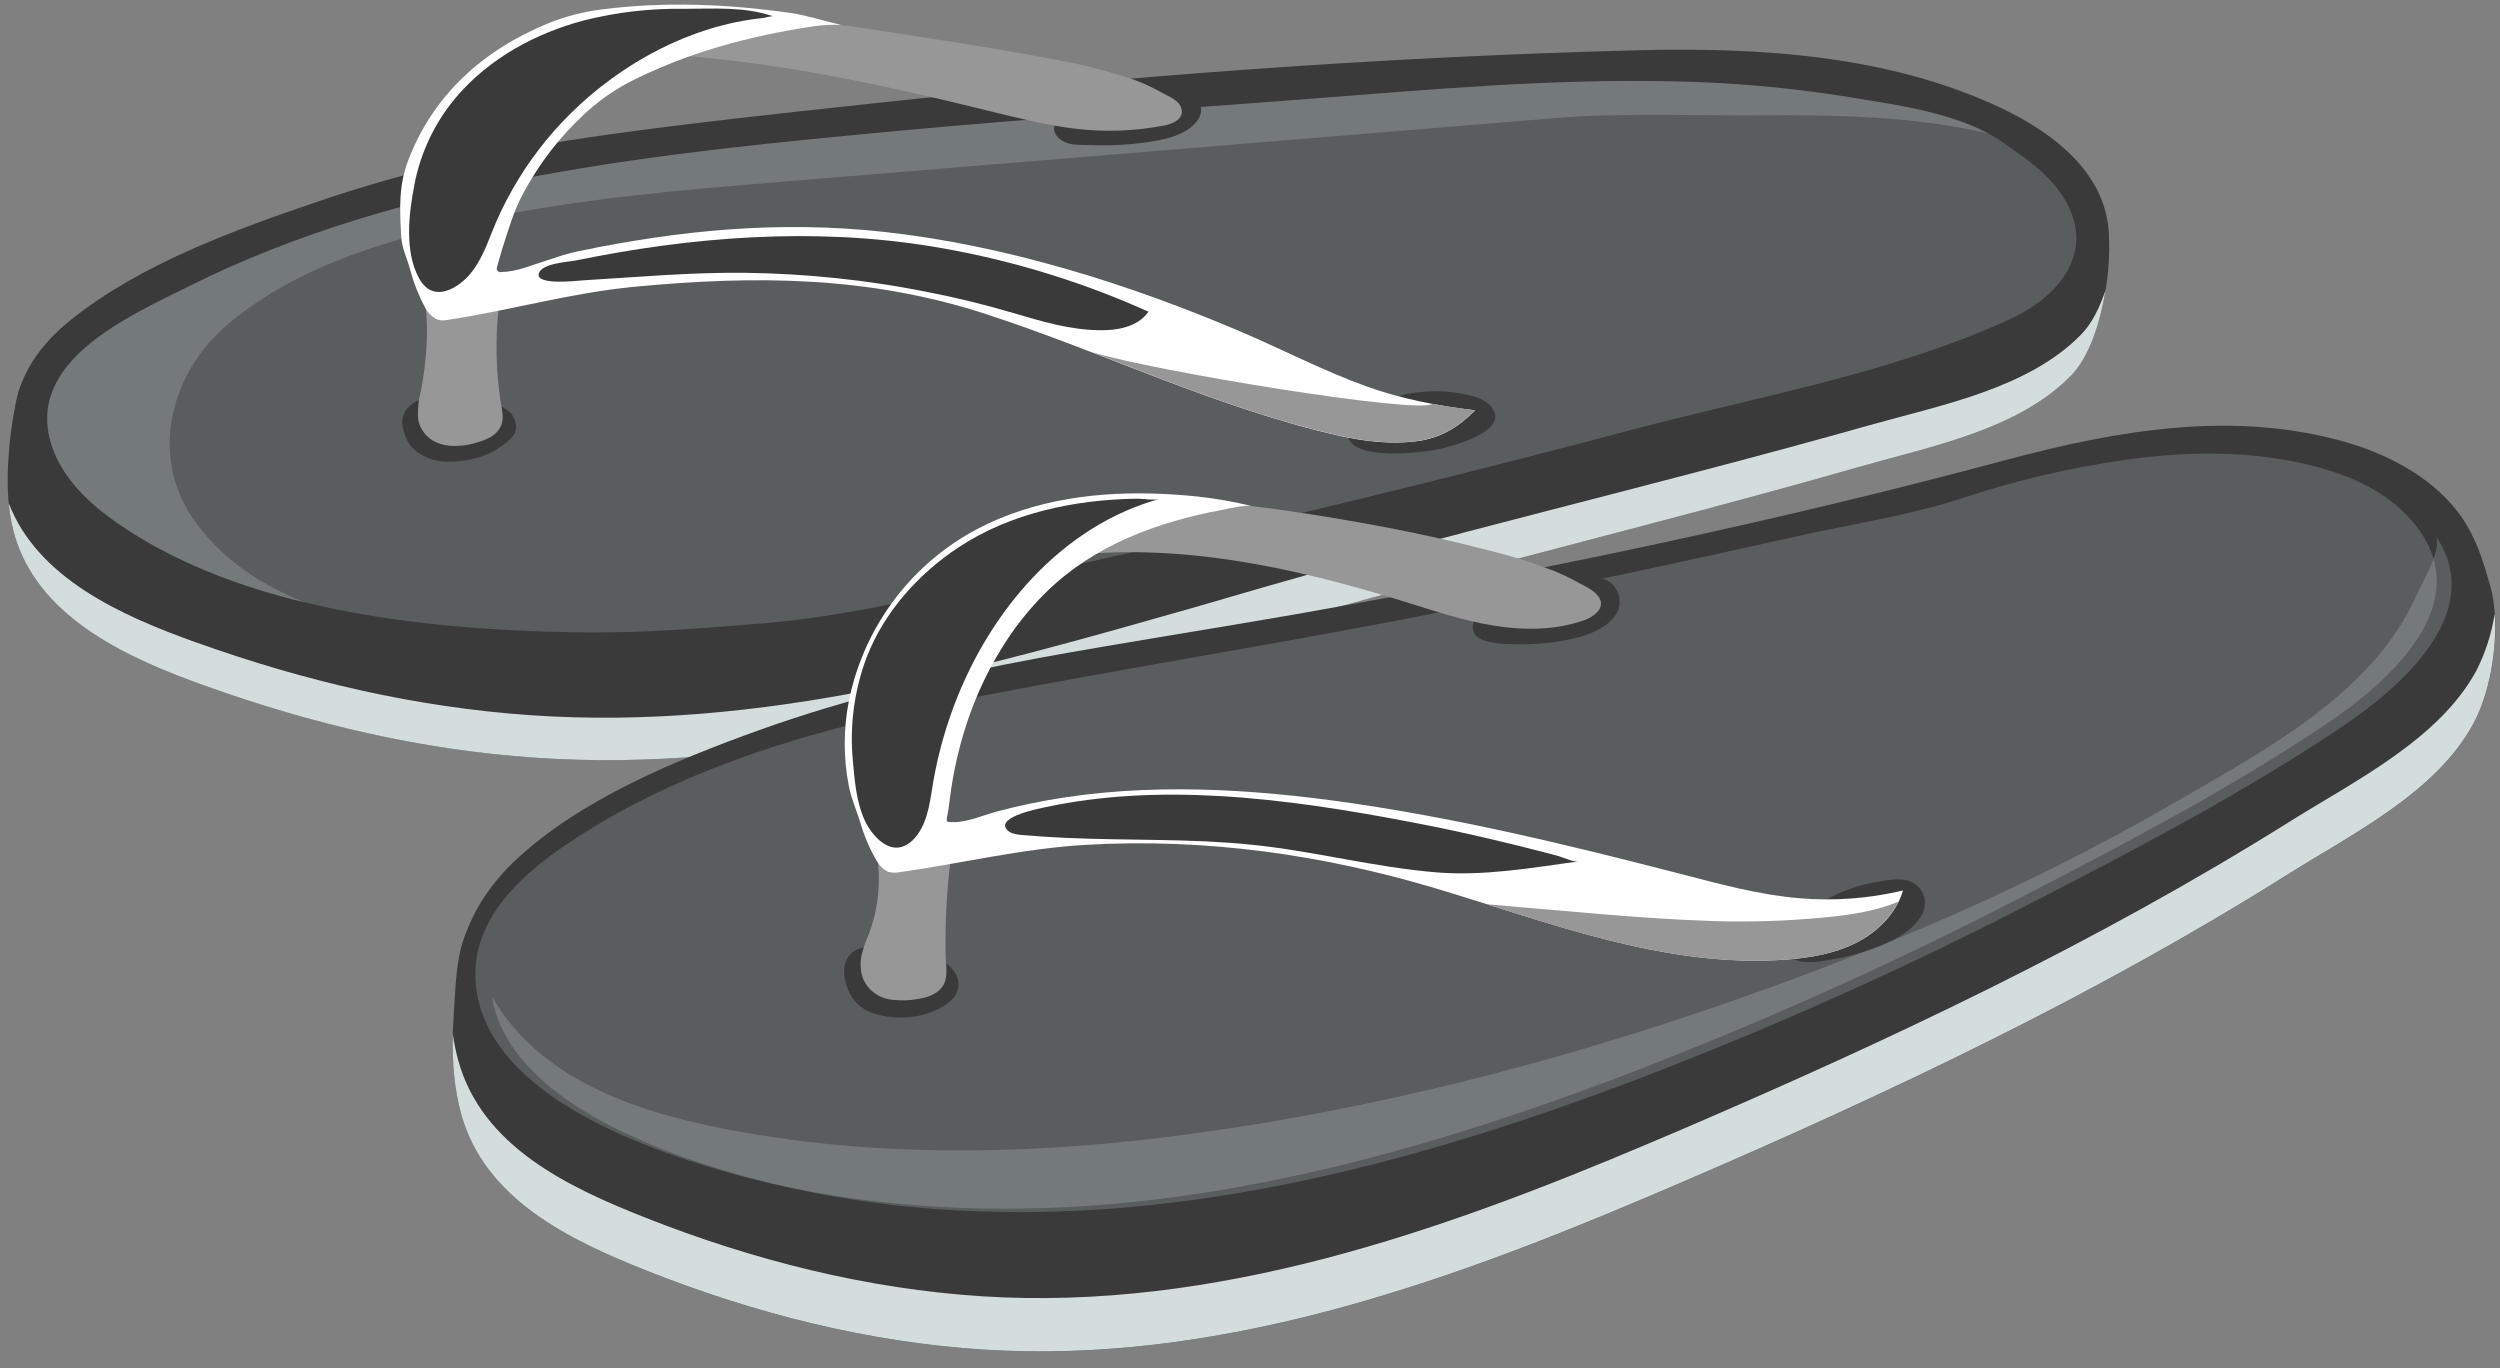
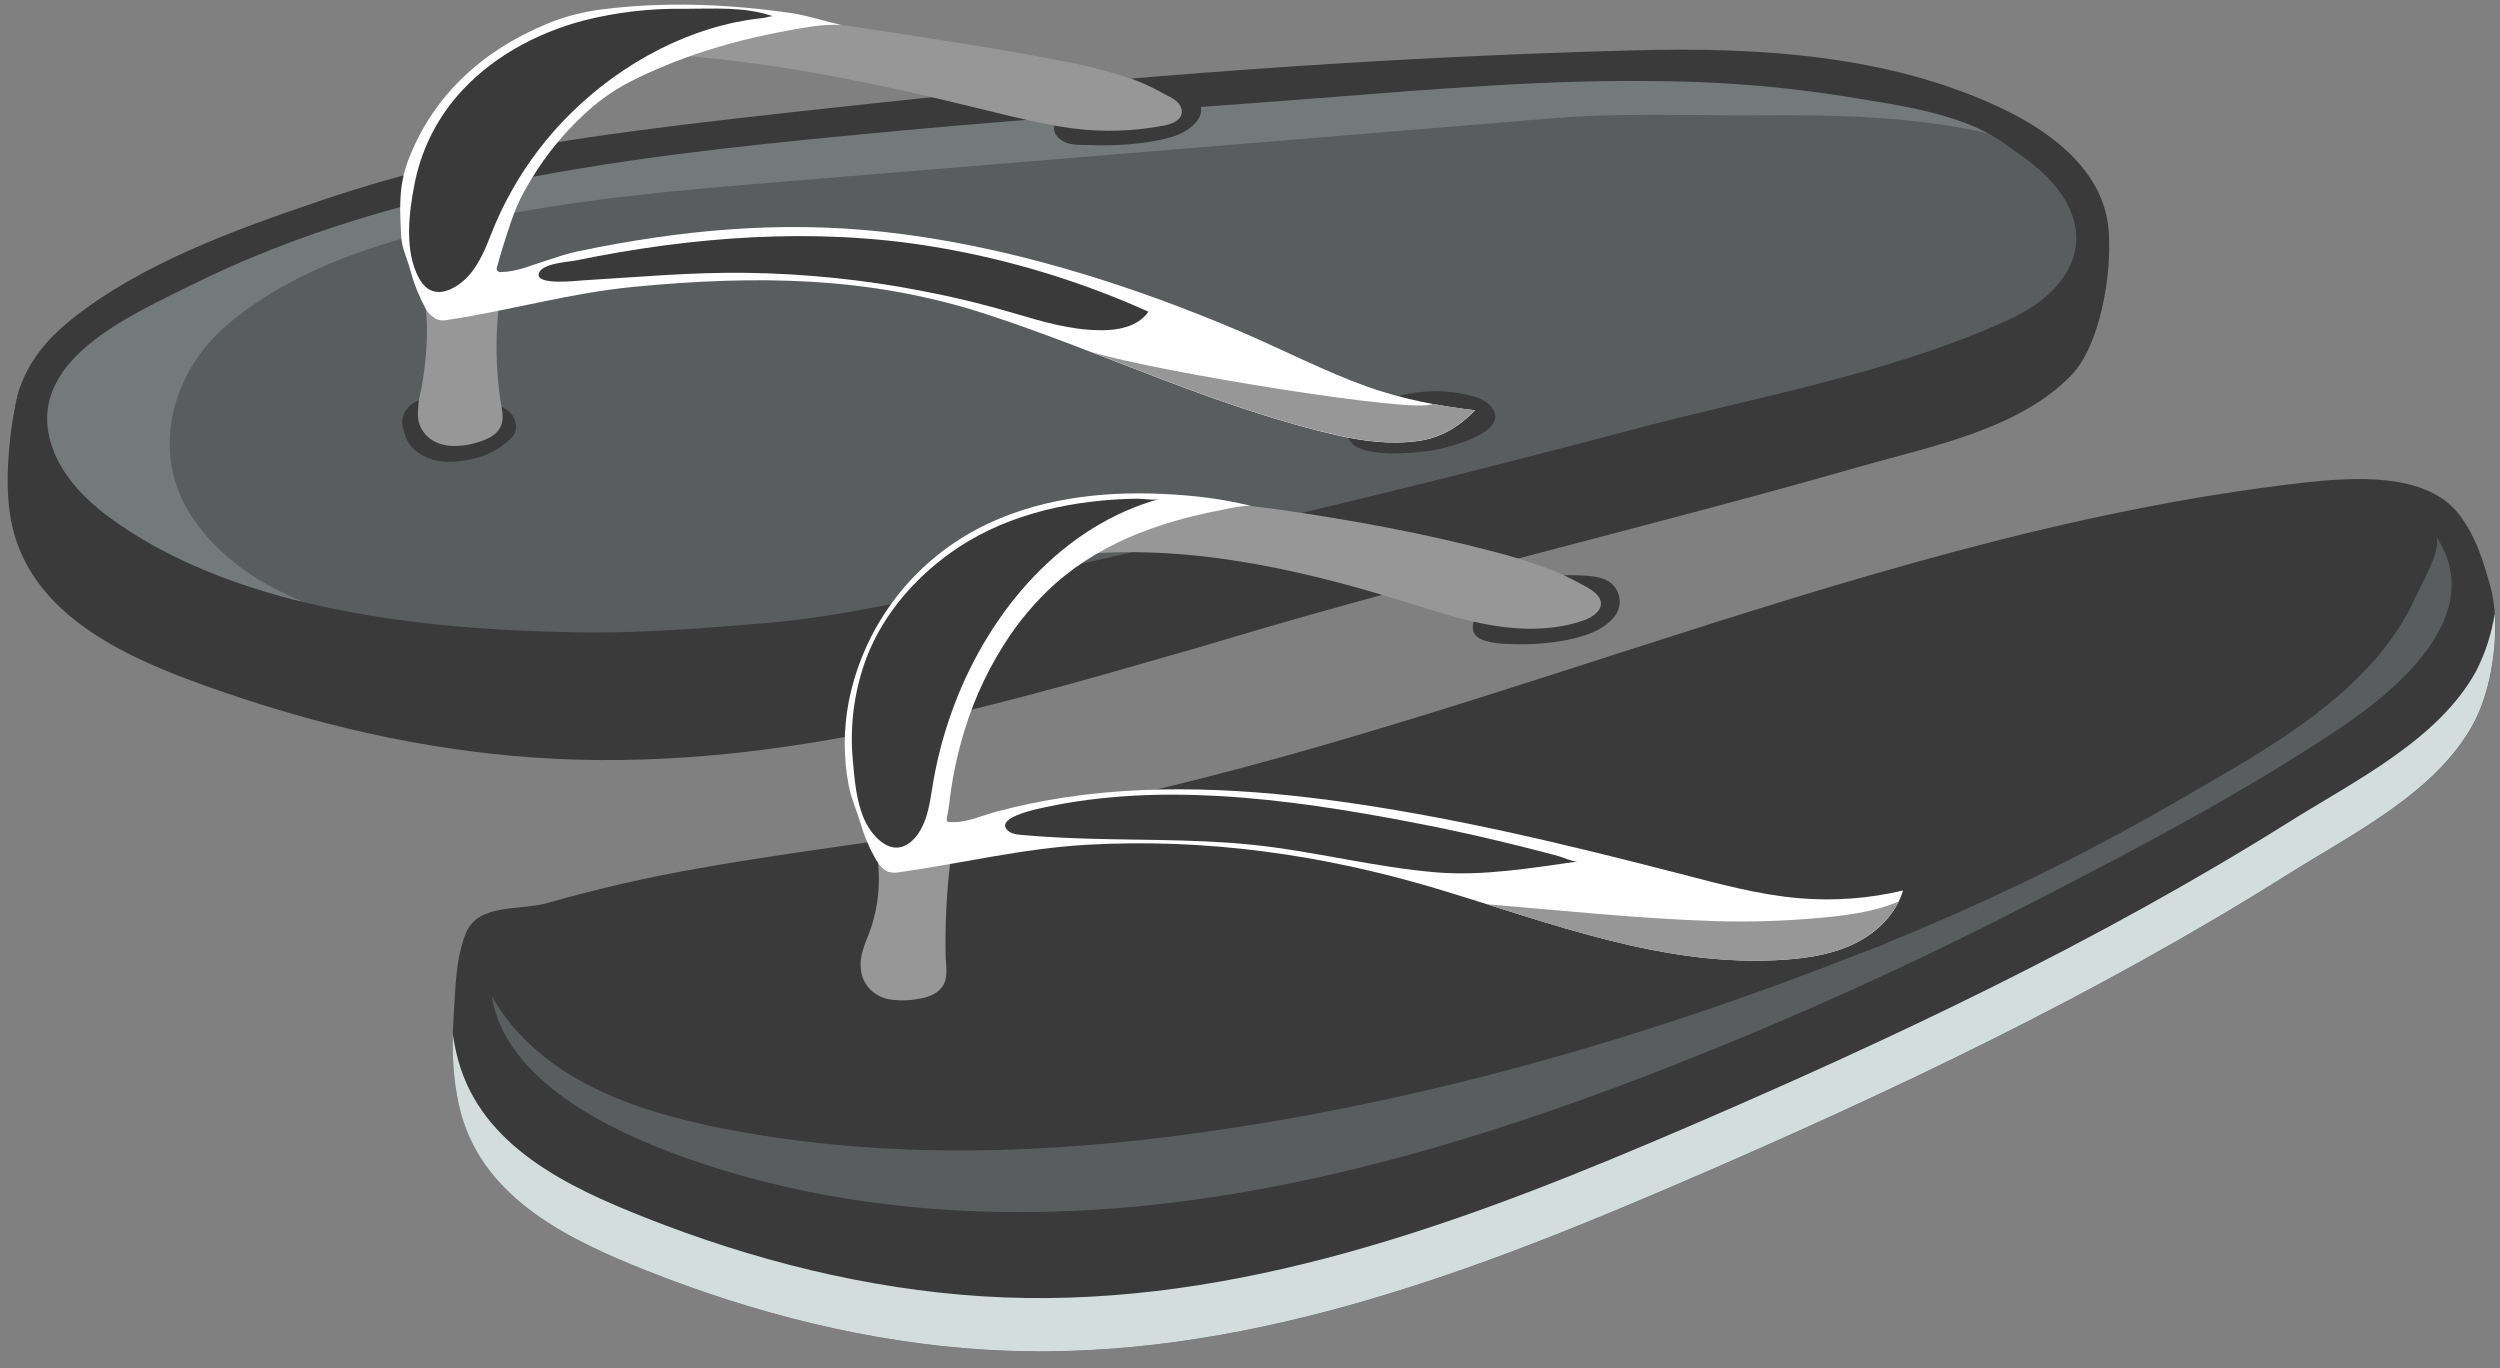
<svg xmlns="http://www.w3.org/2000/svg" width="95" height="52" viewBox="0 0 95 52" fill="none">
  <rect x="0" y="0" width="95" height="52" fill="#808080" stroke="none" />
  <g clip-path="url(#clip0_248_5233)">
    <path d="M0.633 20.585C1.652 23.534 4.829 24.995 7.782 26.052C11.886 27.521 16.002 28.491 20.334 28.79C29.059 29.389 37.257 26.989 45.369 24.652C45.78 24.535 46.182 24.413 46.588 24.291C54.59 21.904 62.617 20.038 70.712 17.721C73.417 16.947 76.728 16.318 78.723 14.246C79.806 13.116 80.257 10.382 80.128 8.887C80.047 7.932 79.576 7.372 78.99 6.5C77.81 4.738 75.997 5.277 73.784 5.061C64.511 4.143 54.904 4.444 45.903 6.009C37.569 7.456 29.853 9.484 21.607 10.742C17.626 11.349 13.787 11.8 9.839 12.453C7.862 12.78 5.94 13.18 3.985 13.589C2.904 13.816 0.967 13.815 0.7 14.909C0.513 15.66 0.392 16.426 0.338 17.198C0.241 18.338 0.272 19.543 0.633 20.585Z" fill="#3A3A3A" />
    <g style="mix-blend-mode:multiply">
-       <path d="M79.095 12.7C77.083 14.77 73.745 15.395 71.012 16.166C62.844 18.474 54.743 20.33 46.667 22.708C46.256 22.829 45.844 22.951 45.433 23.068C37.248 25.394 28.971 27.785 20.166 27.178C15.791 26.875 11.634 25.9 7.488 24.425C4.565 23.385 1.424 21.959 0.33 19.117C0.372 19.618 0.473 20.112 0.633 20.588C1.651 23.537 4.828 24.999 7.781 26.055C11.885 27.525 16.002 28.495 20.333 28.793C29.059 29.392 37.257 26.992 45.368 24.655C45.779 24.538 46.181 24.416 46.587 24.295C54.59 21.907 62.617 20.041 70.712 17.724C73.416 16.95 76.727 16.321 78.722 14.249C79.388 13.558 79.814 12.259 80.014 11.012C79.792 11.691 79.484 12.299 79.095 12.7Z" fill="#D3DDDC" />
-     </g>
+       </g>
    <path d="M23.037 5.123C19.269 5.652 15.746 6.414 12.162 7.631C8.869 8.749 5.352 10.028 2.704 12.146C1.31 13.259 0.47 14.636 0.535 16.289C0.583 17.548 1.321 18.661 2.259 19.578C3.727 21.008 5.688 22.064 7.656 22.793C15.696 25.773 24.48 25.679 32.863 24.369C41.469 23.022 49.82 20.422 58.223 18.344C61.437 17.549 64.579 16.81 67.827 16.009C70.881 15.255 74.196 14.735 76.966 13.223C78.687 12.282 80.215 10.837 80.134 8.886C80.044 6.708 78.23 5.138 76.033 4.101C71.768 2.089 66.854 1.787 62.117 1.912C52.259 2.172 42.741 2.899 33.03 3.944C29.563 4.319 26.423 4.652 23.037 5.123Z" fill="#3A3A3A" />
    <g style="mix-blend-mode:soft-light" opacity="0.2">
      <path d="M22.43 24.032C22.197 24.032 21.965 24.03 21.734 24.025C16.075 23.922 9.235 23.186 4.459 19.877C3.387 19.134 2.38 18.186 1.969 16.949C0.897 13.729 4.928 12.001 7.183 10.873C15.421 6.75 25.188 5.806 34.254 4.96C39.462 4.475 44.684 4.15 49.893 3.744C54.41 3.393 58.937 2.992 63.473 3.088C65.738 3.124 67.997 3.323 70.233 3.683C72.145 4.004 74.572 4.3 76.158 5.448C76.724 5.859 77.29 6.219 77.784 6.719C78.733 7.677 79.282 8.95 78.589 10.237C78.104 11.14 77.207 11.753 76.272 12.177C71.776 14.217 66.719 15.079 61.971 16.341C57.299 17.581 52.609 18.755 47.903 19.862C43.621 20.872 39.324 21.826 35.009 22.723C33.015 23.134 31.077 23.515 29.07 23.68C26.855 23.861 24.655 24.045 22.43 24.032Z" fill="#DEECEB" />
    </g>
    <g style="mix-blend-mode:soft-light" opacity="0.2">
      <path d="M7.32 19.682C5.663 17.239 6.509 14.132 8.657 12.322C11.396 10.01 15.059 9.007 18.506 8.293C22.175 7.533 25.914 7.219 29.646 6.912C39.446 6.104 49.245 5.297 59.044 4.491C61.616 4.277 64.307 4.4 66.907 4.381C69.71 4.359 72.538 4.417 75.29 5.008C75.373 5.026 75.456 5.047 75.54 5.066C73.985 4.233 71.913 3.968 70.237 3.687C68.001 3.326 65.742 3.127 63.477 3.092C58.941 2.995 54.414 3.4 49.897 3.748C44.682 4.154 39.461 4.478 34.258 4.963C25.192 5.809 15.43 6.754 7.187 10.877C4.932 12.007 0.901 13.732 1.973 16.952C2.384 18.185 3.391 19.138 4.463 19.881C6.534 21.32 8.99 22.267 11.573 22.893C9.886 22.208 8.349 21.205 7.32 19.682Z" fill="#DEECEB" />
    </g>
    <path d="M15.305 16.242C15.383 16.55 15.481 16.858 15.735 17.077C16.162 17.449 16.661 17.577 17.236 17.543C18.073 17.495 18.779 17.249 19.381 16.696C19.654 16.446 19.669 16.134 19.5 15.825C19.377 15.602 19.128 15.475 18.882 15.38C18.628 15.29 18.363 15.235 18.094 15.214C17.419 15.143 16.772 15.064 16.09 15.172C15.929 15.195 15.777 15.259 15.648 15.356C15.518 15.454 15.415 15.583 15.349 15.731C15.278 15.892 15.262 16.072 15.305 16.242Z" fill="#3A3A3A" />
    <path d="M40.844 3.909C40.296 4.242 39.603 4.954 40.452 5.393C40.708 5.525 41.06 5.503 41.378 5.511C42.108 5.543 42.84 5.509 43.563 5.408C44.223 5.305 44.937 5.185 45.401 4.701C45.865 4.217 45.618 3.694 45.042 3.418C44.725 3.265 44.311 3.254 43.947 3.229C43.582 3.192 43.214 3.202 42.852 3.258C42.127 3.388 41.491 3.516 40.844 3.909Z" fill="#3A3A3A" />
    <path d="M51.88 15.573C51.561 15.77 51.16 16.137 51.214 16.536C51.264 16.888 51.625 17.055 51.954 17.132C52.664 17.296 53.524 17.225 54.245 17.144C54.884 17.071 57.619 16.41 56.593 15.374C56.415 15.217 56.2 15.108 55.968 15.057C54.659 14.681 53.031 14.866 51.88 15.573Z" fill="#3A3A3A" />
    <path d="M15.903 15.331C15.877 15.659 15.843 15.981 16.006 16.277C16.232 16.688 16.597 16.883 17.071 16.939C17.448 16.966 17.827 16.918 18.185 16.795C18.493 16.703 18.809 16.567 18.981 16.289C19.197 15.939 19.067 15.58 19.015 15.2C18.848 14.068 18.823 12.919 18.94 11.781C18.965 11.541 19.088 11.307 18.951 11.095C18.814 10.883 18.578 10.809 18.346 10.749C17.863 10.622 17.363 10.572 16.864 10.603C16.62 10.616 16.35 10.673 16.202 10.884C16.054 11.096 16.153 11.338 16.17 11.581C16.193 11.882 16.224 12.198 16.225 12.506C16.223 13.224 16.159 13.94 16.034 14.647C15.997 14.886 15.92 15.103 15.903 15.331Z" fill="#979797" />
    <path d="M43.093 3.028C43.444 3.161 43.786 3.32 44.115 3.502C44.403 3.672 44.816 3.793 44.898 4.147C44.98 4.502 44.617 4.695 44.269 4.764C43.13 4.987 41.963 5.028 40.812 4.885C39.661 4.737 38.56 4.455 37.45 4.183C33.203 3.137 29.003 2.242 24.609 2.033C24.36 2.022 24.039 2.033 23.86 1.863C23.234 1.246 24.59 0.885 24.955 0.845C27.738 0.543 30.305 0.686 32.99 1.097C35.676 1.508 38.212 1.889 40.848 2.412C41.586 2.571 42.316 2.77 43.033 3.007L43.093 3.028Z" fill="#979797" />
    <path d="M15.512 6.092C16.449 3.639 18.316 1.914 20.862 0.873C21.503 0.618 22.174 0.445 22.859 0.359C25.27 0.051 27.671 0.154 30.048 0.494C30.733 0.597 31.31 0.802 31.965 0.948C31.614 0.932 31.263 0.949 30.915 0.998C28.411 1.379 26.099 2.004 23.877 3.139C23.258 3.47 22.687 3.881 22.177 4.362C21.265 5.212 20.499 6.205 19.907 7.302C19.518 8.004 19.328 8.71 19.084 9.46C18.952 9.871 18.885 10.294 18.658 10.678C18.489 10.968 18.209 11.213 17.948 11.434C17.688 11.649 17.41 11.841 17.117 12.009C16.986 12.086 16.855 12.166 16.696 12.139C16.433 12.094 16.262 11.893 16.15 11.682C15.909 11.233 15.721 10.756 15.59 10.263C15.476 9.82 15.268 9.441 15.245 8.975C15.192 7.979 15.137 7.076 15.512 6.092Z" fill="white" />
    <path d="M21.995 9.543C25.808 8.75 29.603 8.378 33.563 8.809C38.183 9.31 42.917 10.79 47.218 12.633C48.726 13.279 50.359 14.122 51.94 14.688C53.27 15.163 54.645 15.427 56.055 15.594C55.414 16.239 54.727 16.664 53.778 16.774C52.829 16.884 51.859 16.774 50.937 16.569C46.307 15.532 41.932 13.391 37.48 11.939C33.028 10.487 28.728 10.46 24.133 10.895C21.658 11.13 19.4 11.798 16.972 12.162C16.833 12.191 16.689 12.175 16.561 12.116C16.477 12.082 16.561 12.049 16.561 11.987C16.558 11.918 16.572 11.85 16.602 11.788C16.999 10.973 17.574 10.488 18.387 10.049C18.437 10.018 18.494 9.999 18.553 9.994C18.612 9.99 18.672 10 18.726 10.024C18.793 10.055 18.886 10.101 18.875 10.151C18.867 10.174 18.866 10.199 18.87 10.224C18.875 10.248 18.886 10.271 18.902 10.289C18.918 10.308 18.938 10.323 18.961 10.332C18.984 10.34 19.009 10.343 19.034 10.339C19.668 10.326 20.204 10.071 20.783 9.894C21.198 9.759 21.58 9.624 21.995 9.543Z" fill="white" />
    <path d="M41.453 13.37C44.564 14.565 47.688 15.836 50.938 16.564C51.864 16.769 52.83 16.878 53.779 16.769C54.727 16.66 55.415 16.234 56.056 15.589C55.51 15.524 54.97 15.444 54.435 15.344C53.966 15.754 43.887 14.12 41.453 13.37Z" fill="#979797" />
    <g style="mix-blend-mode:soft-light">
      <path d="M16.779 11.089C16.597 11.113 16.412 11.071 16.259 10.969C16.114 10.863 15.998 10.724 15.918 10.564C15.362 9.536 15.536 8.105 15.749 7.007C15.985 5.782 16.533 4.638 17.34 3.685C18.588 2.221 20.35 1.259 22.202 0.773C23.438 0.463 24.709 0.315 25.984 0.335C27.103 0.335 28.3 0.242 29.379 0.621C29.316 0.6 29.078 0.676 28.991 0.685C26.256 0.966 23.641 2.381 21.692 4.303C20.816 5.167 20.064 6.148 19.46 7.219C19.153 7.76 18.887 8.323 18.661 8.903C18.456 9.432 18.229 9.975 17.863 10.414C17.615 10.708 17.197 11.041 16.779 11.089Z" fill="#3A3A3A" />
    </g>
    <g style="mix-blend-mode:soft-light">
      <path d="M43.64 11.845C43.245 12.422 42.455 12.565 41.755 12.548C40.644 12.529 39.606 12.22 38.552 11.908C37.447 11.581 36.326 11.306 35.195 11.086C32.931 10.637 30.63 10.396 28.322 10.367C26.265 10.342 24.207 10.531 22.149 10.654C21.944 10.667 20.336 10.86 20.475 10.389C20.593 10.001 21.588 9.958 21.905 9.893C26.318 8.988 30.95 8.633 35.413 9.366C37.941 9.779 40.412 10.486 42.777 11.47C43.069 11.592 43.356 11.717 43.64 11.845Z" fill="#3A3A3A" />
    </g>
    <path d="M17.525 42.319C18.423 45.599 21.684 47.138 24.615 48.301C28.691 49.916 33.003 51.01 37.388 51.287C46.215 51.846 54.706 48.844 62.698 45.446C63.1 45.275 63.502 45.103 63.903 44.932C71.816 41.523 79.638 37.823 86.939 33.228C89.379 31.693 92.57 30.128 93.99 27.505C94.761 26.08 95.053 23.733 94.622 22.236C94.346 21.28 94.113 20.473 93.506 19.628C92.283 17.923 89.445 18.119 87.358 18.362C78.613 19.378 70.162 22.041 61.786 24.733C54.031 27.23 46.259 29.777 38.235 31.194C34.36 31.88 30.444 32.3 26.571 32.994C24.632 33.33 22.713 33.769 20.821 34.309C19.777 34.617 18.191 34.309 17.714 35.44C17.317 36.386 17.316 37.495 17.245 38.505C17.149 39.877 17.207 41.158 17.525 42.319Z" fill="#3A3A3A" />
    <g style="mix-blend-mode:multiply">
      <path d="M94.101 25.486C92.678 28.108 89.477 29.674 87.03 31.208C79.708 35.801 71.865 39.501 63.931 42.909C63.527 43.081 63.124 43.253 62.721 43.423C54.703 46.82 46.187 49.82 37.334 49.26C32.937 48.981 28.611 47.887 24.524 46.27C21.583 45.108 18.313 43.569 17.411 40.287C17.323 39.96 17.254 39.628 17.206 39.292C17.18 40.367 17.265 41.382 17.521 42.317C18.42 45.597 21.68 47.137 24.611 48.299C28.688 49.914 32.999 51.008 37.384 51.285C46.212 51.844 54.703 48.843 62.694 45.444C63.097 45.273 63.499 45.102 63.9 44.93C71.813 41.522 79.634 37.821 86.936 33.226C89.375 31.691 92.567 30.126 93.986 27.503C94.588 26.39 94.896 24.717 94.798 23.323C94.682 24.076 94.446 24.806 94.101 25.486Z" fill="#D3DDDC" />
    </g>
-     <path d="M39.467 25.005C35.873 25.678 32.296 26.506 28.851 27.744C25.685 28.883 22.018 30.384 19.544 32.731C18.243 33.964 17.291 35.689 17.408 37.477C17.497 38.837 18.192 40.101 19.103 41.116C20.53 42.706 22.462 43.754 24.433 44.578C32.486 47.939 41.639 47.836 50.051 45.986C58.687 44.087 67.007 40.54 74.926 36.674C77.955 35.197 80.939 33.629 83.877 31.971C86.637 30.413 89.763 28.903 92.077 26.703C93.517 25.335 94.674 23.338 94.251 21.292C93.779 19.009 91.528 17.516 89.294 16.847C84.958 15.548 80.446 16.346 76.178 17.492C67.289 19.88 58.251 21.747 49.189 23.35C45.945 23.916 42.698 24.416 39.467 25.005Z" fill="#3A3A3A" />
    <g style="mix-blend-mode:soft-light" opacity="0.2">
-       <path d="M38.213 45.93C33.862 45.93 29.519 45.306 25.431 43.846C22.523 42.807 18.17 40.749 18.066 37.136C18.002 34.906 19.774 33.278 21.47 32.126C26.023 29.034 31.435 27.586 36.776 26.547C42.993 25.337 49.248 24.369 55.455 23.115C59.718 22.253 63.971 21.346 68.212 20.395C70.316 19.922 72.557 19.594 74.604 18.917C76.582 18.264 78.613 17.785 80.675 17.487C83.113 17.135 85.631 17.104 88.011 17.735C89.246 18.063 90.467 18.588 91.372 19.493C94.477 22.6 91.006 25.77 88.328 27.559C84.681 29.995 80.728 32.072 76.833 34.08C71.964 36.599 66.959 38.846 61.84 40.809C56.026 43.028 50.023 44.851 43.844 45.587C41.975 45.812 40.095 45.926 38.213 45.93Z" fill="#DEECEB" />
-     </g>
+       </g>
    <g style="mix-blend-mode:soft-light" opacity="0.2">
      <path d="M92.543 20.343C92.852 20.8 92.008 22.204 91.812 22.648C90.158 26.377 86.002 28.541 82.64 30.497C78.907 32.651 75.018 34.525 71.007 36.101C62.459 39.501 53.461 42.075 44.315 43.21C38.722 43.902 33.008 43.973 27.461 42.883C24.104 42.223 20.471 40.993 18.686 37.853C19.214 41.103 23.246 42.992 25.99 43.975C30.079 45.436 34.427 46.063 38.773 46.059C40.657 46.056 42.54 45.941 44.411 45.716C50.59 44.98 56.593 43.157 62.407 40.938C67.525 38.974 72.531 36.727 77.4 34.206C81.295 32.198 85.248 30.121 88.895 27.685C91.367 26.037 94.512 23.21 92.543 20.343Z" fill="#DEECEB" />
    </g>
    <path d="M32.077 36.988C32.101 37.329 32.215 37.657 32.408 37.94C32.717 38.413 33.334 38.596 33.867 38.649C34.642 38.725 35.55 38.555 36.139 38.012C36.272 37.898 36.366 37.744 36.404 37.573C36.442 37.402 36.423 37.223 36.35 37.063C36.225 36.823 36.023 36.631 35.775 36.519C35.53 36.407 35.273 36.324 35.009 36.271C34.353 36.114 33.684 35.956 33.005 35.983C32.667 35.995 32.33 36.138 32.175 36.455C32.098 36.621 32.064 36.805 32.077 36.988Z" fill="#3A3A3A" />
    <path d="M56.81 22.627C56.314 22.952 55.419 24.024 56.416 24.345C56.72 24.431 57.035 24.474 57.351 24.472C58.075 24.508 58.8 24.459 59.512 24.326C60.163 24.195 60.9 23.982 61.336 23.447C61.431 23.332 61.497 23.197 61.528 23.052C61.559 22.906 61.554 22.755 61.513 22.612C61.473 22.469 61.398 22.338 61.295 22.231C61.193 22.123 61.066 22.042 60.924 21.995C60.591 21.877 60.195 21.867 59.844 21.859C59.485 21.851 59.126 21.872 58.77 21.924C58.074 22.014 57.405 22.253 56.81 22.627Z" fill="#3A3A3A" />
    <path d="M68.555 34.832C68.143 35.243 67.495 36.438 68.51 36.551C68.818 36.574 69.127 36.554 69.429 36.492C70.128 36.386 70.813 36.199 71.468 35.935C72.065 35.683 72.728 35.338 73.041 34.742C73.11 34.614 73.147 34.472 73.148 34.327C73.15 34.182 73.116 34.039 73.049 33.91C72.983 33.782 72.886 33.671 72.768 33.588C72.649 33.505 72.511 33.452 72.368 33.434C72.026 33.384 71.647 33.452 71.31 33.513C70.965 33.574 70.625 33.664 70.294 33.782C69.645 34.002 69.051 34.36 68.555 34.832Z" fill="#3A3A3A" />
    <path d="M32.785 36.13C32.682 36.45 32.676 36.793 32.769 37.115C32.846 37.334 32.98 37.528 33.156 37.678C33.332 37.828 33.545 37.93 33.773 37.972C34.148 38.033 34.531 38.028 34.905 37.956C35.228 37.907 35.579 37.79 35.788 37.523C36.05 37.187 35.946 36.742 35.934 36.348C35.91 35.166 35.967 33.984 36.104 32.811C36.133 32.564 36.247 32.273 36.104 32.048C35.974 31.843 35.704 31.75 35.487 31.692C35.008 31.565 34.51 31.523 34.016 31.568C33.783 31.59 33.468 31.65 33.346 31.877C33.224 32.103 33.318 32.356 33.346 32.596C33.382 32.888 33.399 33.182 33.396 33.477C33.389 34.16 33.262 34.838 33.022 35.478C32.933 35.682 32.847 35.904 32.785 36.13Z" fill="#979797" />
    <path d="M58.999 21.674C59.345 21.814 59.682 21.974 60.008 22.155C60.293 22.314 60.708 22.487 60.819 22.822C60.93 23.157 60.543 23.447 60.202 23.567C59.106 23.955 57.904 23.957 56.757 23.773C55.61 23.587 54.503 23.215 53.393 22.869C49.145 21.549 44.675 20.572 40.265 21.156C40.015 21.189 39.743 21.222 39.528 21.091C38.776 20.636 40.136 19.88 40.481 19.764C43.108 18.873 45.945 18.982 48.655 19.372C51.365 19.763 54.087 20.256 56.747 20.959C57.49 21.145 58.221 21.376 58.935 21.652L58.999 21.674Z" fill="#979797" />
    <path d="M32.251 26.67C32.507 25.368 33.033 24.134 33.795 23.048C34.556 21.962 35.538 21.047 36.675 20.362C37.236 20.028 37.828 19.748 38.441 19.526C40.694 18.704 43.158 18.626 45.52 18.869C46.206 18.945 46.887 19.065 47.558 19.227C47.231 19.192 46.707 19.325 46.434 19.376C43.965 19.84 41.584 20.712 39.76 22.497C39.251 22.998 38.791 23.546 38.387 24.135C37.634 25.241 37.051 26.453 36.659 27.732C36.405 28.554 36.22 29.395 36.108 30.248C36.046 30.718 36.005 31.203 35.786 31.625C35.613 31.938 35.381 32.214 35.102 32.438C34.847 32.655 34.571 32.846 34.279 33.009C34.153 33.093 34.007 33.139 33.856 33.142C33.609 33.124 33.431 32.902 33.301 32.691C33.035 32.231 32.828 31.74 32.684 31.228C32.54 30.767 32.346 30.342 32.252 29.855C32.049 28.803 32.049 27.722 32.251 26.67Z" fill="white" />
    <path d="M39.101 30.547C42.862 29.753 46.824 29.91 50.624 30.417C55.056 31.009 59.483 32.076 63.8 33.192C65.314 33.584 66.832 34.005 68.39 34.134C69.706 34.243 71.03 34.144 72.314 33.839C72.055 34.717 71.348 35.416 70.53 35.828C69.712 36.24 68.787 36.396 67.874 36.463C63.28 36.8 58.895 35.057 54.576 33.764C50.257 32.472 45.798 31.843 41.276 32.103C38.842 32.242 36.523 32.816 34.121 33.153C33.982 33.177 33.839 33.159 33.71 33.103C33.647 33.076 33.726 33.053 33.721 32.984C33.718 32.914 33.731 32.844 33.759 32.779C34.045 31.966 34.72 31.34 35.473 30.918C35.584 30.856 35.741 30.806 35.821 30.903C35.873 30.967 35.993 30.968 35.977 31.049C35.935 31.265 36.058 31.237 36.15 31.241C36.733 31.266 37.328 30.987 37.881 30.837C38.285 30.73 38.692 30.633 39.101 30.547Z" fill="white" />
    <path d="M69.298 34.865C67.913 34.999 66.521 35.044 65.13 35.001C62.286 34.91 59.449 34.603 56.615 34.372L56.492 34.362C60.196 35.53 63.956 36.754 67.871 36.466C68.785 36.4 69.71 36.243 70.528 35.831C71.212 35.486 71.818 34.94 72.149 34.258C71.265 34.631 70.29 34.772 69.298 34.865Z" fill="#979797" />
    <g style="mix-blend-mode:soft-light">
      <path d="M33.943 32.2C33.47 32.118 33.055 31.605 32.855 31.164C32.536 30.459 32.478 29.661 32.408 28.904C32.282 27.57 32.462 26.226 32.935 24.973C33.595 23.263 34.89 21.815 36.415 20.805C38.398 19.489 40.864 18.981 43.218 18.95C43.465 18.95 43.824 19.024 44.058 18.961C43.955 18.988 43.863 19.015 43.766 19.046C40.062 20.206 37.414 23.532 36.153 27.089C35.859 27.913 35.634 28.76 35.479 29.621C35.349 30.331 35.301 31.114 34.861 31.721C34.656 32.009 34.318 32.266 33.943 32.2Z" fill="#3A3A3A" />
    </g>
    <g style="mix-blend-mode:soft-light">
      <path d="M46.329 30.249C48.799 30.389 51.274 30.791 53.634 31.243C54.712 31.448 55.785 31.678 56.852 31.933C57.387 32.06 57.919 32.192 58.45 32.329C58.703 32.394 58.958 32.46 59.211 32.528C59.408 32.581 59.772 32.761 59.971 32.734C58.209 32.98 56.37 33.296 54.594 33.151C52.228 32.958 49.914 32.337 47.55 32.098C45.206 31.859 42.836 31.947 40.484 31.838C39.93 31.812 39.376 31.778 38.822 31.729C38.616 31.71 38.376 31.676 38.247 31.509C37.882 31.035 39.5 30.721 39.722 30.673C41.876 30.212 44.102 30.123 46.329 30.249Z" fill="#3A3A3A" />
    </g>
  </g>
  <defs>
    <clipPath id="clip0_248_5233">
      <rect width="94.533" height="51.176" fill="white" transform="translate(0.291 0.179)" />
    </clipPath>
  </defs>
</svg>